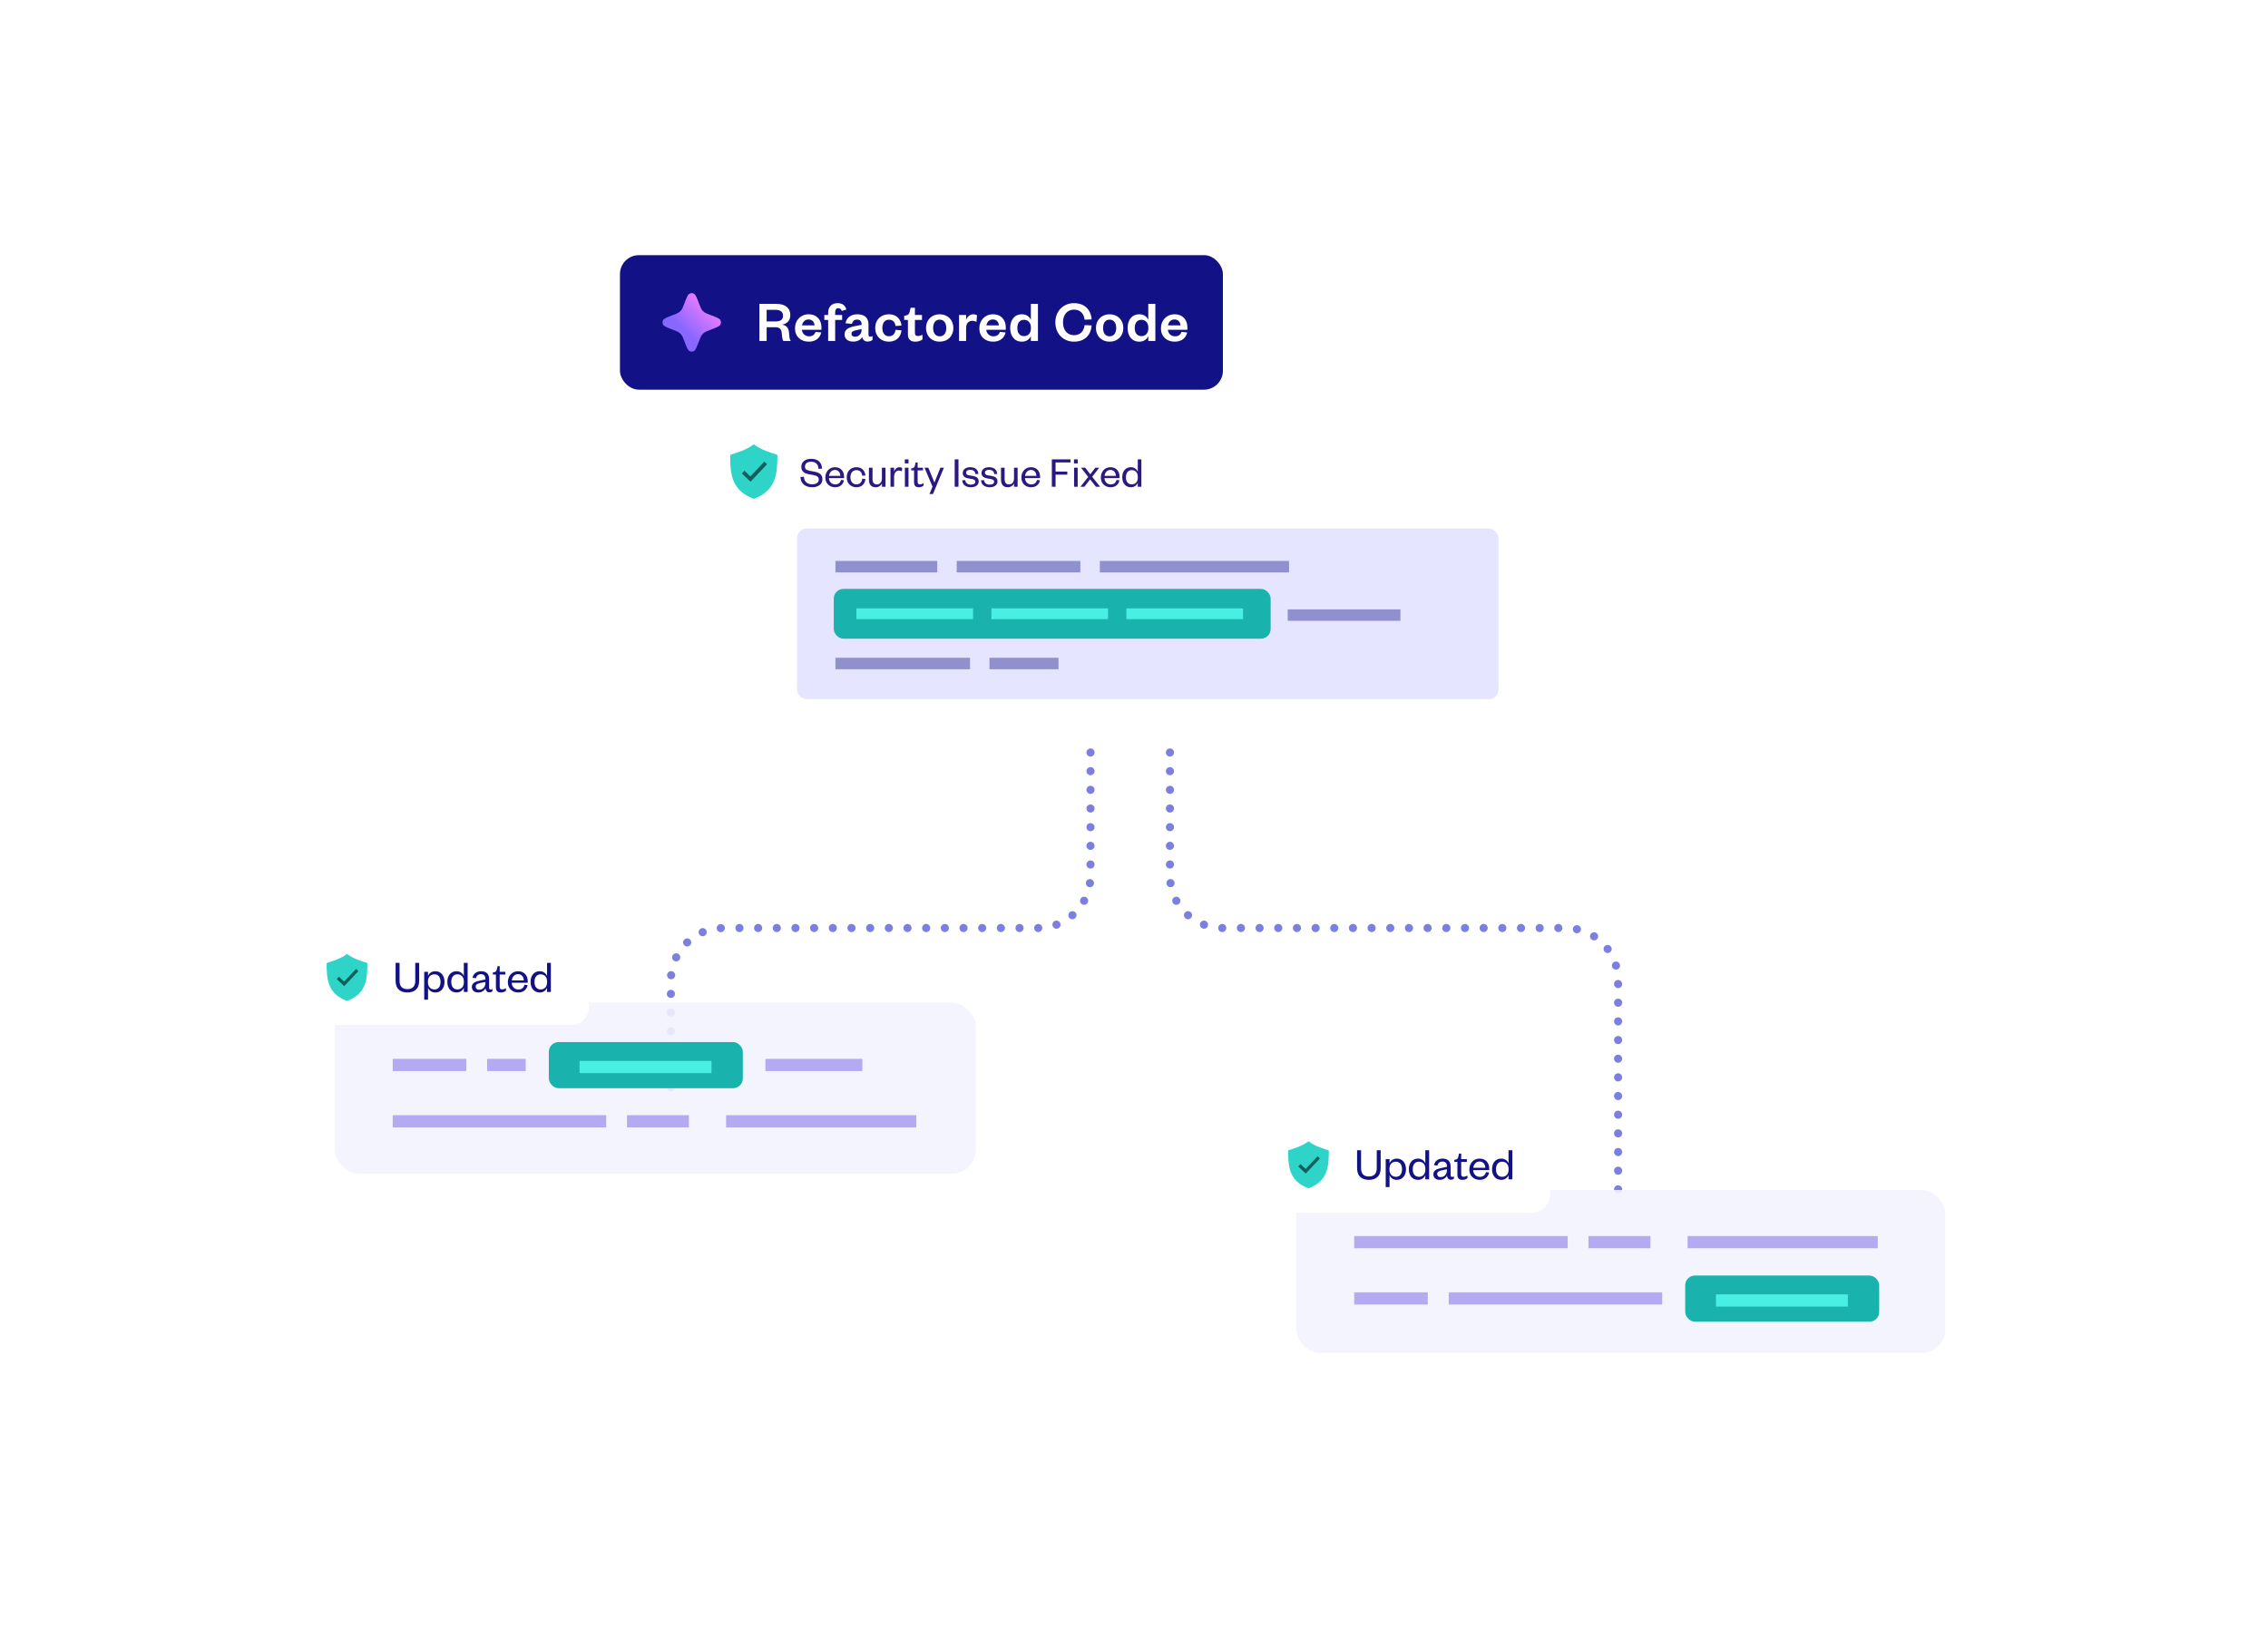
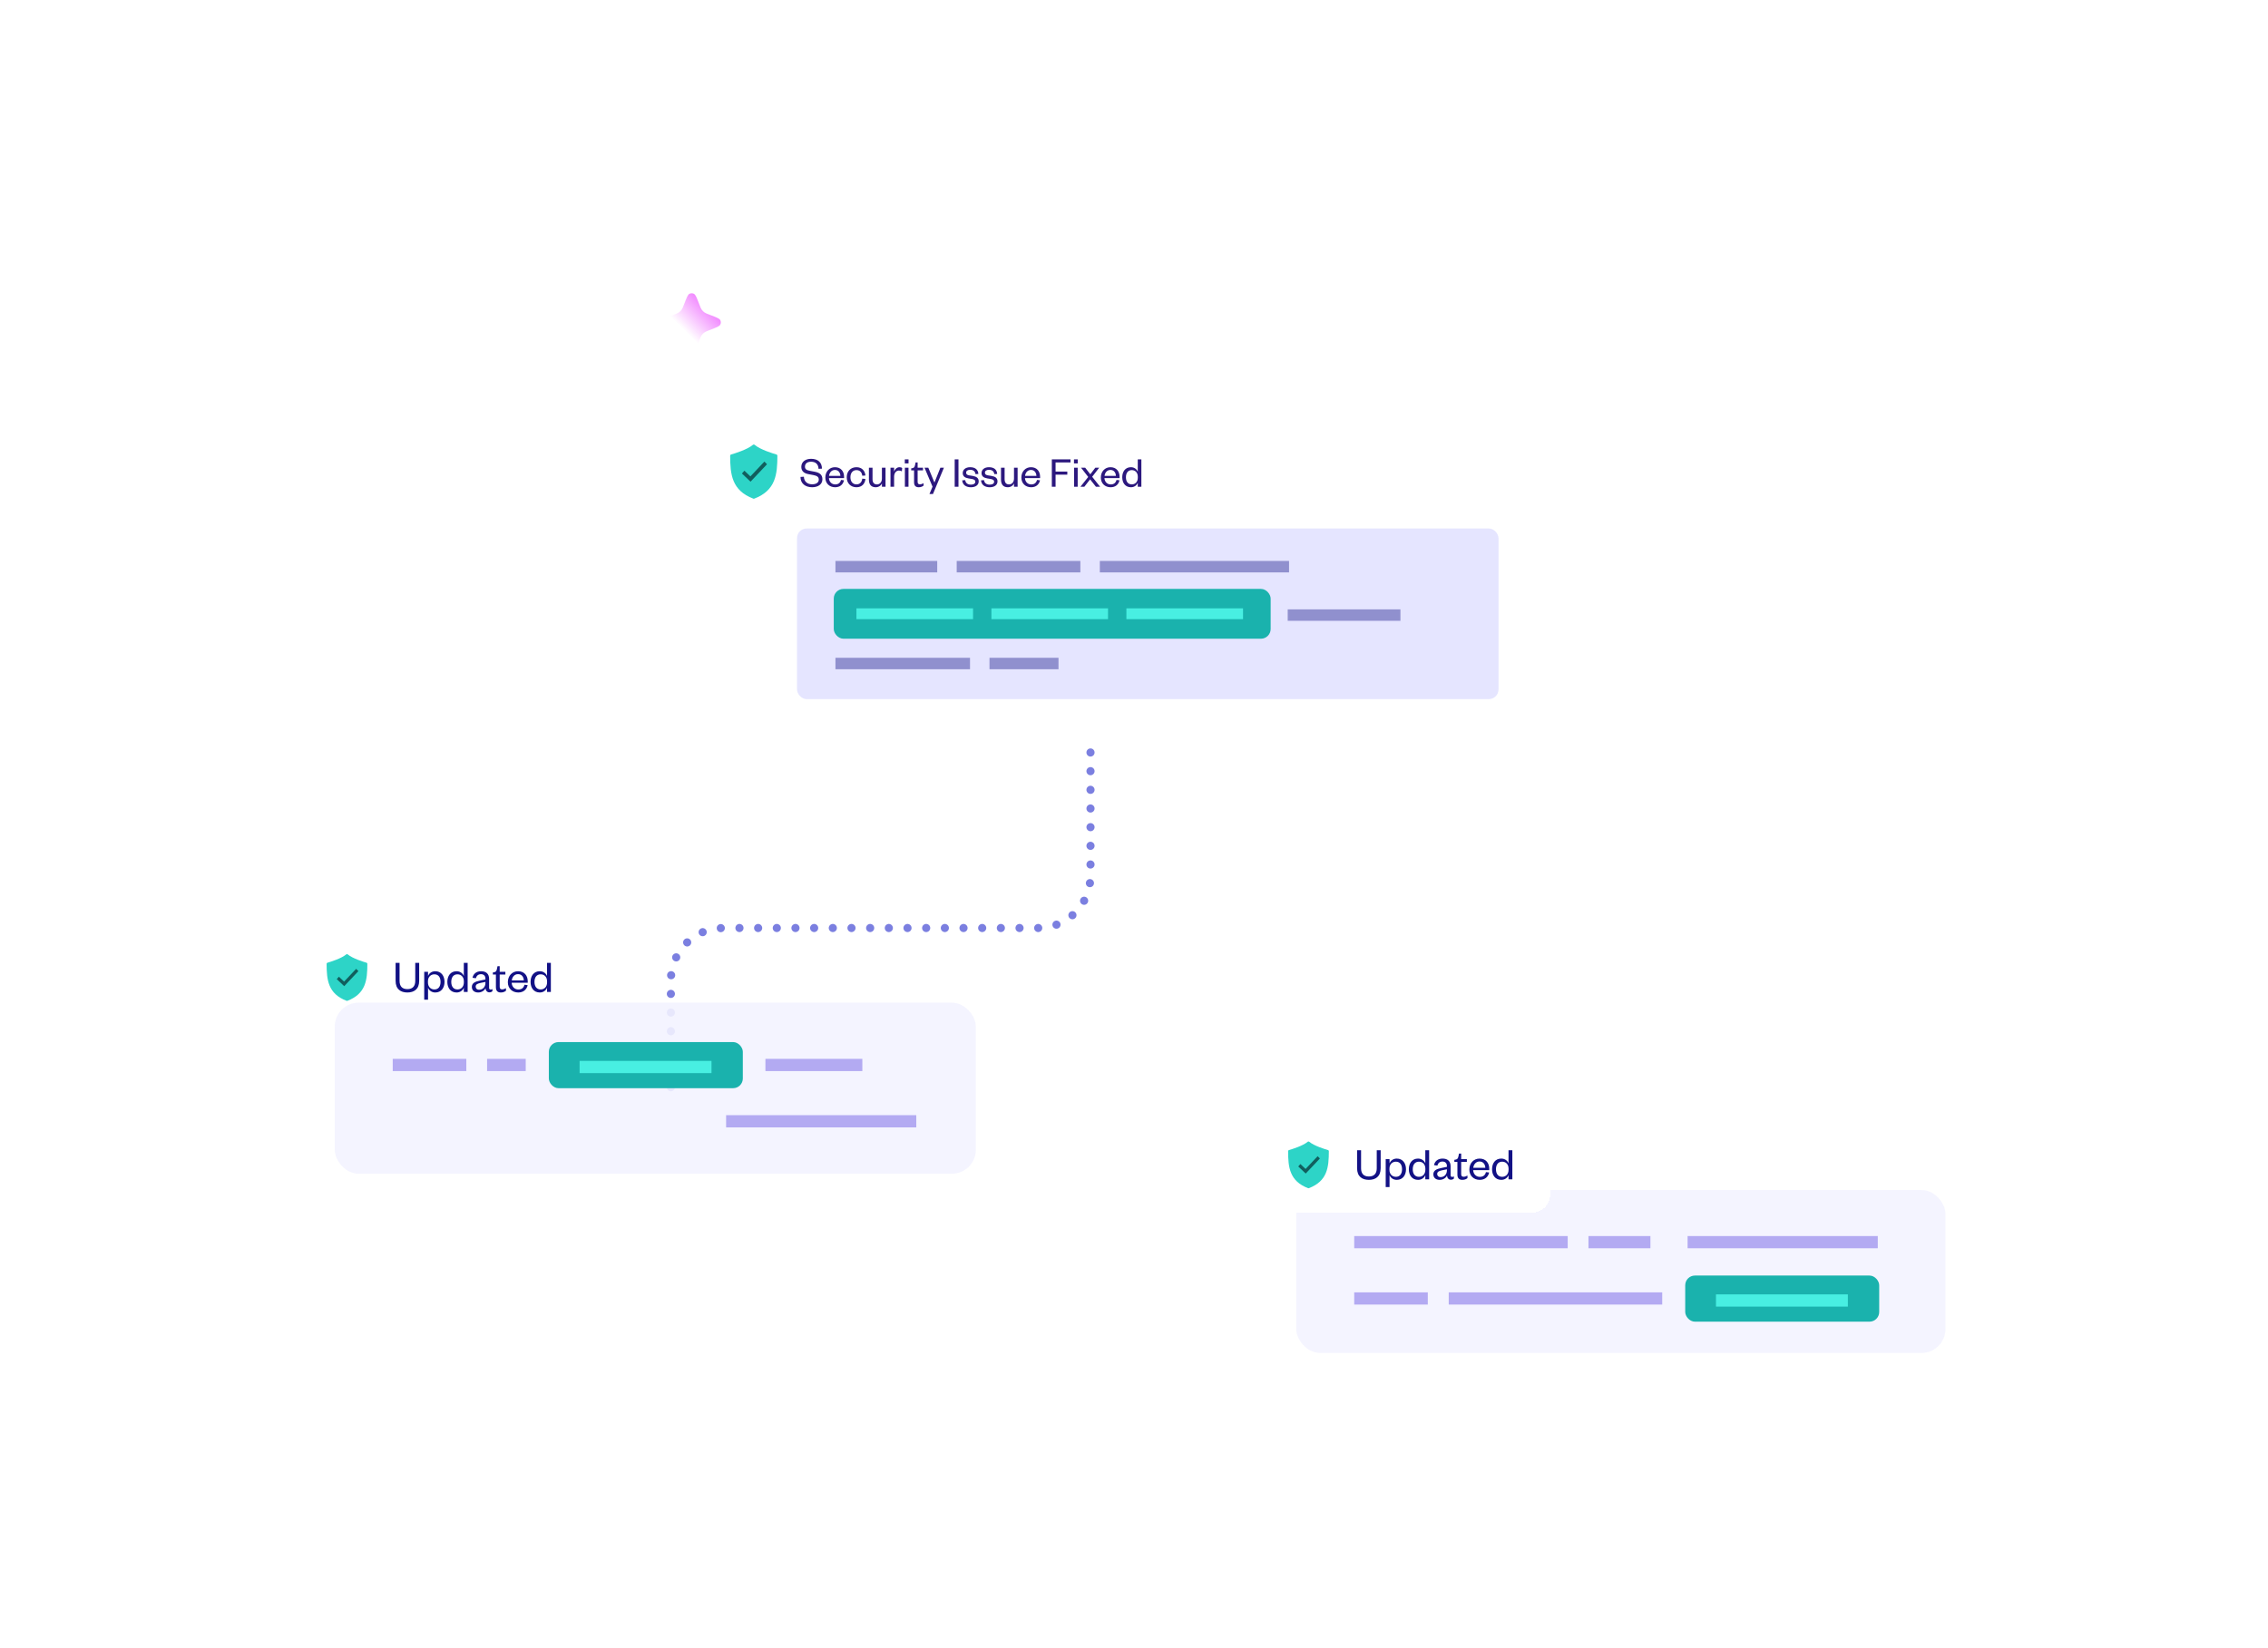
<svg xmlns="http://www.w3.org/2000/svg" width="2201" height="1600" viewBox="0 0 2201 1600" fill="none">
-   <path d="M1135.39 712.31V850.052C1135.39 878.079 1158.11 900.799 1186.14 900.799L1519.56 900.799C1547.59 900.799 1570.31 923.52 1570.31 951.547V1155.13" stroke="#7B7FE0" stroke-width="7.908" stroke-linecap="round" stroke-linejoin="bevel" stroke-dasharray="0 18.12" />
  <path d="M1058.29 712.31V850.052C1058.29 878.079 1035.57 900.799 1007.55 900.799L701.803 900.799C673.776 900.799 651.056 923.484 651.056 951.511C651.056 978.455 651.056 1015.34 651.056 1060.24" stroke="#7B7FE0" stroke-width="7.908" stroke-linecap="round" stroke-linejoin="bevel" stroke-dasharray="0 18.12" />
  <rect x="1257.96" y="1155.13" width="630.037" height="158.15" rx="23.21" fill="#F3F3FF" fill-opacity="0.9" />
  <path opacity="0.4" d="M1314.21 1199.81H1329.07V1211.67H1314.21V1199.81ZM1325.52 1199.81H1340.39V1211.67H1325.52V1199.81ZM1336.83 1199.81H1351.7V1211.67L1336.83 1211.67V1199.81ZM1348.15 1199.81H1363.01V1211.67H1348.15V1199.81ZM1359.46 1199.81H1385.63V1211.67H1359.46V1199.81ZM1382.09 1199.81H1408.26V1211.67H1382.09V1199.81ZM1404.71 1199.81H1419.58V1211.67H1404.71V1199.81ZM1416.03 1199.81H1430.89V1211.67H1416.03V1199.81ZM1427.34 1199.81H1453.51V1211.67H1427.34V1199.81ZM1449.96 1199.81H1476.14V1211.67H1449.96V1199.81ZM1472.59 1199.81H1498.76V1211.67H1472.59V1199.81ZM1495.22 1199.81H1521.39V1211.67H1495.22V1199.81ZM1541.55 1199.81H1556.42V1211.67H1541.55V1199.81ZM1552.86 1199.81H1567.73V1211.67H1552.86V1199.81ZM1564.18 1199.81H1579.04V1211.67H1564.18V1199.81ZM1575.49 1199.81H1601.66V1211.67H1575.49V1199.81Z" fill="#543EDF" />
  <path opacity="0.4" d="M1637.75 1199.81H1652.61V1211.67H1637.75V1199.81ZM1649.06 1199.81H1675.23V1211.67L1649.06 1211.67V1199.81ZM1671.68 1199.81H1686.55V1211.67H1671.68V1199.81ZM1683 1199.81H1697.86V1211.67H1683V1199.81ZM1694.31 1199.81H1709.18V1211.67H1694.31V1199.81ZM1705.62 1199.81H1720.49V1211.67H1705.62V1199.81ZM1716.94 1199.81H1743.11V1211.67H1716.94V1199.81ZM1739.56 1199.81H1765.74V1211.67H1739.56V1199.81ZM1762.19 1199.81H1777.05V1211.67H1762.19V1199.81ZM1773.5 1199.81H1788.37V1211.67H1773.5V1199.81ZM1784.81 1199.81H1810.99V1211.67H1784.81V1199.81ZM1807.44 1199.81H1822.31V1211.67H1807.44V1199.81Z" fill="#543EDF" />
  <path opacity="0.4" d="M1314.21 1254.46H1329.07V1266.32H1314.21V1254.46ZM1325.52 1254.46H1340.39V1266.32H1325.52V1254.46ZM1336.83 1254.46H1363.01V1266.32L1336.83 1266.32V1254.46ZM1359.46 1254.46H1385.63V1266.32H1359.46V1254.46Z" fill="#543EDF" />
  <path opacity="0.4" d="M1405.93 1254.46H1420.8V1266.32H1405.93V1254.46ZM1417.24 1254.46H1443.42V1266.32L1417.24 1266.32V1254.46ZM1439.87 1254.46H1454.74V1266.32H1439.87V1254.46ZM1451.18 1254.46H1477.36V1266.32H1451.18V1254.46ZM1473.81 1254.46H1488.67V1266.32H1473.81V1254.46ZM1485.12 1254.46H1499.99V1266.32H1485.12V1254.46ZM1496.43 1254.46H1522.61V1266.32H1496.43V1254.46ZM1519.06 1254.46H1533.93V1266.32H1519.06V1254.46ZM1530.37 1254.46H1545.24V1266.32H1530.37V1254.46ZM1541.69 1254.46H1567.86V1266.32H1541.69V1254.46ZM1564.31 1254.46H1579.18V1266.32H1564.31V1254.46ZM1575.63 1254.46H1601.8V1266.32H1575.63V1254.46ZM1598.25 1254.46H1613.12V1266.32H1598.25V1254.46Z" fill="#543EDF" />
  <rect x="1635.43" y="1238.16" width="188.26" height="44.769" rx="9.424" fill="#1AB2AD" />
  <path d="M1665.28 1256.44H1680.15V1268.3H1665.28V1256.44ZM1676.6 1256.44H1691.46V1268.3L1676.6 1268.3V1256.44ZM1687.91 1256.44H1714.08V1268.3H1687.91V1256.44ZM1710.54 1256.44H1725.4V1268.3H1710.54V1256.44ZM1721.85 1256.44H1748.02V1268.3H1721.85V1256.44ZM1744.47 1256.44H1770.65V1268.3H1744.47V1256.44ZM1767.1 1256.44H1781.97V1268.3H1767.1V1256.44ZM1778.41 1256.44H1793.28V1268.3H1778.41V1256.44Z" fill="#48EFE2" />
  <g filter="url(#filter0_d_3286_1686)">
    <path d="M1218.43 1093.72C1218.43 1083.96 1226.34 1076.05 1236.09 1076.05H1486.74C1496.5 1076.05 1504.41 1083.96 1504.41 1093.72V1151.21C1504.41 1160.97 1496.5 1168.88 1486.74 1168.88H1236.09C1226.34 1168.88 1218.43 1160.97 1218.43 1151.21V1093.72Z" fill="white" shape-rendering="crispEdges" />
    <path d="M1270.59 1100.05C1270.15 1099.68 1269.5 1099.68 1269.06 1100.05C1264.31 1104.04 1253.74 1107.27 1250.82 1108.11C1250.36 1108.25 1250.05 1108.67 1250.06 1109.14C1250.09 1124.66 1251.35 1138.18 1269.46 1145.09C1269.69 1145.18 1269.96 1145.18 1270.19 1145.09C1288.3 1138.18 1289.56 1124.66 1289.59 1109.14C1289.59 1108.67 1289.28 1108.25 1288.83 1108.11C1285.9 1107.27 1275.34 1104.04 1270.59 1100.05Z" fill="#2DD4C7" />
    <path fill-rule="evenodd" clip-rule="evenodd" d="M1280.91 1116.26L1267.13 1130.87L1259.9 1124.02L1261.98 1121.67L1267.01 1126.44L1278.71 1114.04L1280.91 1116.26Z" fill="#115E5D" />
    <path d="M1328.42 1137C1322.06 1137 1317 1133.91 1317 1125.68V1108.26H1320.86V1125.72C1320.86 1131.09 1323.5 1133.73 1328.42 1133.73C1333.35 1133.73 1336.08 1131.09 1336.08 1125.76V1108.26H1339.88V1125.68C1339.88 1133.91 1334.78 1137 1328.42 1137ZM1348.4 1126.12V1127.24C1348.4 1131.54 1351.13 1134.05 1354.67 1134.05C1358.52 1134.05 1360.62 1131.18 1360.62 1126.7C1360.62 1122.23 1358.52 1119.36 1354.67 1119.36C1351.13 1119.36 1348.4 1121.87 1348.4 1126.12ZM1348.49 1132.39V1143.99H1344.77V1116.9H1348.49V1121.02C1349.34 1118.6 1351.85 1116.36 1355.52 1116.36C1361.29 1116.36 1364.47 1120.93 1364.47 1126.7C1364.47 1132.48 1361.29 1137 1355.52 1137C1351.85 1137 1349.34 1134.81 1348.49 1132.39ZM1383.25 1127.24V1126.12C1383.25 1121.87 1380.56 1119.36 1377.02 1119.36C1373.17 1119.36 1371.02 1122.23 1371.02 1126.7C1371.02 1131.18 1373.17 1134.05 1377.02 1134.05C1380.56 1134.05 1383.25 1131.54 1383.25 1127.24ZM1383.2 1136.47V1132.39C1382.31 1134.81 1379.84 1137 1376.17 1137C1370.35 1137 1367.22 1132.48 1367.22 1126.7C1367.22 1120.93 1370.35 1116.36 1376.17 1116.36C1379.84 1116.36 1382.31 1118.6 1383.2 1121.02V1108.26H1386.92V1136.47H1383.2ZM1404.17 1127.73V1126.75L1399.79 1127.65C1396.65 1128.32 1394.73 1129.03 1394.73 1131.32C1394.73 1132.97 1395.85 1134.32 1398.08 1134.32C1401.53 1134.32 1404.17 1131.72 1404.17 1127.73ZM1407.75 1123.84V1132.61C1407.75 1133.64 1408.34 1134.14 1409.28 1134.14C1409.72 1134.14 1410.44 1134 1410.98 1133.69V1135.7C1410.31 1136.38 1409.5 1136.87 1407.98 1136.87C1405.96 1136.87 1404.44 1135.3 1404.22 1132.88C1403.19 1135.17 1400.46 1137 1397.14 1137C1393.47 1137 1391.01 1134.99 1391.01 1131.59C1391.01 1127.87 1394.14 1126.39 1398.89 1125.45L1404.17 1124.38V1123.57C1404.17 1120.88 1402.61 1119.23 1399.87 1119.23C1397.05 1119.23 1395.53 1120.88 1394.9 1123.17L1391.64 1122.72C1392.35 1119.05 1395.31 1116.36 1399.92 1116.36C1404.84 1116.36 1407.75 1118.87 1407.75 1123.84ZM1414.35 1131.9V1119.59H1411.4V1117.57L1412.65 1117.35C1414.49 1116.99 1414.89 1116.09 1415.34 1114.21L1415.92 1111.48H1418.02V1116.9H1423.53V1119.59H1418.02V1131.45C1418.02 1133.2 1418.74 1134 1420.44 1134C1421.7 1134 1422.99 1133.47 1424.11 1132.84V1135.35C1422.68 1136.42 1421.25 1137 1419.1 1137C1416.32 1137 1414.35 1135.7 1414.35 1131.9ZM1442.06 1129.48L1445.15 1129.84C1444.21 1134.32 1440.89 1137 1436.01 1137C1430.19 1137 1425.94 1133.06 1425.94 1126.97C1425.94 1120.79 1430.19 1116.36 1435.83 1116.36C1442.06 1116.36 1445.24 1120.79 1445.24 1126.12V1127.56H1429.65C1429.83 1131.45 1432.56 1134.09 1436.06 1134.09C1439.33 1134.09 1441.3 1132.53 1442.06 1129.48ZM1429.74 1125.27H1441.43C1441.34 1122.09 1439.5 1119.18 1435.83 1119.18C1432.3 1119.18 1430.15 1122 1429.74 1125.27ZM1464 1127.24V1126.12C1464 1121.87 1461.32 1119.36 1457.78 1119.36C1453.93 1119.36 1451.78 1122.23 1451.78 1126.7C1451.78 1131.18 1453.93 1134.05 1457.78 1134.05C1461.32 1134.05 1464 1131.54 1464 1127.24ZM1463.96 1136.47V1132.39C1463.06 1134.81 1460.6 1137 1456.93 1137C1451.11 1137 1447.97 1132.48 1447.97 1126.7C1447.97 1120.93 1451.11 1116.36 1456.93 1116.36C1460.6 1116.36 1463.06 1118.6 1463.96 1121.02V1108.26H1467.67V1136.47H1463.96Z" fill="#121185" />
  </g>
  <rect x="324.872" y="973.257" width="622.129" height="166.058" rx="23.21" fill="#F3F3FF" fill-opacity="0.9" />
  <path opacity="0.4" d="M381.117 1027.82H395.983V1039.68H381.117V1027.82ZM392.43 1027.82H407.296V1039.68H392.43V1027.82ZM403.743 1027.82H429.917V1039.68L403.743 1039.68V1027.82ZM426.369 1027.82H452.543V1039.68H426.369V1027.82ZM472.702 1027.82H487.568V1039.68H472.702V1027.82ZM484.015 1027.82H510.189V1039.68H484.015V1027.82Z" fill="#543EDF" />
  <rect x="532.619" y="1011.52" width="188.26" height="44.769" rx="9.424" fill="#1AB2AD" />
  <path d="M562.47 1029.8H577.336V1041.66H562.47V1029.8ZM573.783 1029.8H588.649V1041.66L573.783 1041.66V1029.8ZM585.096 1029.8H611.27V1041.66H585.096V1029.8ZM607.722 1029.8H622.588V1041.66H607.722V1029.8ZM619.035 1029.8H645.209V1041.66H619.035V1029.8ZM641.661 1029.8H667.835V1041.66H641.661V1029.8ZM664.287 1029.8H679.153V1041.66H664.287V1029.8ZM675.6 1029.8H690.466V1041.66H675.6V1029.8Z" fill="#48EFE2" />
  <path opacity="0.4" d="M742.822 1027.82H757.688V1039.68H742.822V1027.82ZM754.135 1027.82H780.309V1039.68L754.135 1039.68V1027.82ZM776.761 1027.82H791.627V1039.68H776.761V1027.82ZM788.074 1027.82H802.94V1039.68H788.074V1027.82ZM799.387 1027.82H825.561V1039.68H799.387V1027.82ZM822.013 1027.82H836.879V1039.68H822.013V1027.82Z" fill="#543EDF" />
-   <path opacity="0.4" d="M381.117 1082.47H395.983V1094.33H381.117V1082.47ZM392.43 1082.47H407.296V1094.33H392.43V1082.47ZM403.743 1082.47H418.609V1094.33L403.743 1094.33V1082.47ZM415.056 1082.47H429.922V1094.33H415.056V1082.47ZM426.369 1082.47H452.543V1094.33H426.369V1082.47ZM448.995 1082.47H475.169V1094.33H448.995V1082.47ZM471.621 1082.47H486.487V1094.33H471.621V1082.47ZM482.934 1082.47H497.8V1094.33H482.934V1082.47ZM494.247 1082.47H520.421V1094.33H494.247V1082.47ZM516.873 1082.47H543.047V1094.33H516.873V1082.47ZM539.499 1082.47H565.673V1094.33H539.499V1082.47ZM562.125 1082.47H588.299V1094.33H562.125V1082.47ZM608.458 1082.47H623.324V1094.33H608.458V1082.47ZM619.771 1082.47H634.637V1094.33H619.771V1082.47ZM631.084 1082.47H645.95V1094.33H631.084V1082.47ZM642.397 1082.47H668.571V1094.33H642.397V1082.47Z" fill="#543EDF" />
  <path opacity="0.4" d="M704.655 1082.47H719.521V1094.33H704.655V1082.47ZM715.968 1082.47H742.142V1094.33L715.968 1094.33V1082.47ZM738.594 1082.47H753.46V1094.33H738.594V1082.47ZM749.907 1082.47H764.773V1094.33H749.907V1082.47ZM761.22 1082.47H776.086V1094.33H761.22V1082.47ZM772.533 1082.47H787.399V1094.33H772.533V1082.47ZM783.846 1082.47H810.02V1094.33H783.846V1082.47ZM806.472 1082.47H832.646V1094.33H806.472V1082.47ZM829.098 1082.47H843.964V1094.33H829.098V1082.47ZM840.411 1082.47H855.277V1094.33H840.411V1082.47ZM851.724 1082.47H877.898V1094.33H851.724V1082.47ZM874.35 1082.47H889.216V1094.33H874.35V1082.47Z" fill="#543EDF" />
  <g filter="url(#filter1_d_3286_1686)">
-     <path d="M285.335 911.85C285.335 902.093 293.245 894.183 303.003 894.183H553.654C563.411 894.183 571.321 902.093 571.321 911.85V969.337C571.321 979.095 563.411 987.005 553.654 987.005H303.003C293.245 987.005 285.335 979.095 285.335 969.337V911.85Z" fill="white" shape-rendering="crispEdges" />
    <path d="M337.497 918.183C337.057 917.813 336.411 917.813 335.97 918.183C331.217 922.171 320.654 925.401 317.728 926.243C317.274 926.374 316.964 926.794 316.965 927.273C317.003 942.784 318.256 956.313 336.371 963.217C336.601 963.304 336.867 963.304 337.097 963.217C355.211 956.313 356.465 942.784 356.502 927.273C356.504 926.794 356.193 926.374 355.739 926.243C352.814 925.401 342.25 922.171 337.497 918.183Z" fill="#2DD4C7" />
    <path fill-rule="evenodd" clip-rule="evenodd" d="M347.82 934.389L334.038 948.995L326.812 942.148L328.891 939.803L333.918 944.567L345.618 932.168L347.82 934.389Z" fill="#115E5D" />
    <path d="M395.331 955.131C388.973 955.131 383.914 952.042 383.914 943.804V926.387H387.764V943.848C387.764 949.221 390.406 951.863 395.331 951.863C400.256 951.863 402.987 949.221 402.987 943.893V926.387H406.793V943.804C406.793 952.042 401.689 955.131 395.331 955.131ZM415.309 944.251V945.371C415.309 949.669 418.04 952.176 421.577 952.176C425.428 952.176 427.532 949.311 427.532 944.833C427.532 940.356 425.428 937.491 421.577 937.491C418.04 937.491 415.309 939.998 415.309 944.251ZM415.399 950.519V962.116H411.683V935.028H415.399V939.147C416.249 936.729 418.757 934.491 422.428 934.491C428.204 934.491 431.383 939.058 431.383 944.833C431.383 950.609 428.204 955.131 422.428 955.131C418.757 955.131 416.249 952.937 415.399 950.519ZM450.156 945.371V944.251C450.156 939.998 447.469 937.491 443.932 937.491C440.082 937.491 437.933 940.356 437.933 944.833C437.933 949.311 440.082 952.176 443.932 952.176C447.469 952.176 450.156 949.669 450.156 945.371ZM450.111 954.594V950.519C449.215 952.937 446.753 955.131 443.082 955.131C437.261 955.131 434.127 950.609 434.127 944.833C434.127 939.058 437.261 934.491 443.082 934.491C446.753 934.491 449.215 936.729 450.111 939.147V926.387H453.827V954.594H450.111ZM471.082 945.863V944.878L466.694 945.774C463.56 946.445 461.635 947.161 461.635 949.445C461.635 951.101 462.754 952.445 464.993 952.445C468.44 952.445 471.082 949.848 471.082 945.863ZM474.664 941.968V950.743C474.664 951.773 475.246 952.266 476.186 952.266C476.634 952.266 477.35 952.131 477.887 951.818V953.833C477.216 954.504 476.41 954.997 474.888 954.997C472.873 954.997 471.351 953.43 471.127 951.012C470.097 953.295 467.366 955.131 464.053 955.131C460.381 955.131 457.919 953.116 457.919 949.714C457.919 945.997 461.053 944.52 465.799 943.58L471.082 942.505V941.699C471.082 939.013 469.515 937.356 466.784 937.356C463.963 937.356 462.441 939.013 461.814 941.296L458.546 940.849C459.262 937.177 462.217 934.491 466.829 934.491C471.754 934.491 474.664 936.998 474.664 941.968ZM481.262 950.027V937.714H478.307V935.7L479.561 935.476C481.397 935.118 481.799 934.222 482.247 932.342L482.829 929.611H484.934V935.028H490.441V937.714H484.934V949.579C484.934 951.325 485.65 952.131 487.351 952.131C488.605 952.131 489.903 951.594 491.023 950.967V953.474C489.59 954.549 488.157 955.131 486.008 955.131C483.232 955.131 481.262 953.833 481.262 950.027ZM508.966 947.609L512.055 947.967C511.115 952.445 507.802 955.131 502.921 955.131C497.101 955.131 492.848 951.191 492.848 945.102C492.848 938.923 497.101 934.491 502.742 934.491C508.966 934.491 512.145 938.923 512.145 944.251V945.684H496.564C496.743 949.579 499.474 952.221 502.966 952.221C506.235 952.221 508.205 950.654 508.966 947.609ZM496.653 943.401H508.339C508.249 940.222 506.414 937.311 502.742 937.311C499.205 937.311 497.056 940.132 496.653 943.401ZM530.913 945.371V944.251C530.913 939.998 528.226 937.491 524.689 937.491C520.839 937.491 518.69 940.356 518.69 944.833C518.69 949.311 520.839 952.176 524.689 952.176C528.226 952.176 530.913 949.669 530.913 945.371ZM530.868 954.594V950.519C529.973 952.937 527.51 955.131 523.839 955.131C518.018 955.131 514.884 950.609 514.884 944.833C514.884 939.058 518.018 934.491 523.839 934.491C527.51 934.491 529.973 936.729 530.868 939.147V926.387H534.584V954.594H530.868Z" fill="#121185" />
  </g>
  <g filter="url(#filter2_d_3286_1686)">
    <rect x="672.937" y="330.068" width="830.155" height="371.787" rx="23.822" fill="url(#paint0_linear_3286_1686)" />
    <path d="M776.84 448.096L780.131 447.885C780.342 452.737 783.675 455.226 788.148 455.226C792.114 455.226 794.603 453.538 794.603 450.627C794.603 448.18 793 446.999 789.54 446.324L784.266 445.311C780.342 444.551 777.642 442.442 777.642 438.307C777.642 433.666 781.313 430.501 787.135 430.501C793.802 430.501 797.641 434.046 797.683 440.037L794.35 440.206C794.224 435.818 791.565 433.328 787.177 433.328C783.338 433.328 781.186 435.143 781.186 438.096C781.186 440.712 782.916 441.556 785.996 442.147L790.806 443.075C795.658 444.003 798.105 446.113 798.105 450.374C798.105 455.268 793.886 458.095 788.148 458.095C781.608 458.095 776.84 454.509 776.84 448.096ZM816.14 451.007L819.052 451.344C818.166 455.564 815.043 458.095 810.444 458.095C804.96 458.095 800.951 454.382 800.951 448.644C800.951 442.822 804.96 438.645 810.276 438.645C816.14 438.645 819.136 442.822 819.136 447.842V449.193H804.453C804.622 452.863 807.196 455.353 810.487 455.353C813.567 455.353 815.423 453.876 816.14 451.007ZM804.538 447.041H815.55C815.465 444.045 813.735 441.303 810.276 441.303C806.943 441.303 804.917 443.961 804.538 447.041ZM821.718 448.391C821.718 442.526 825.599 438.645 831.169 438.645C836.569 438.645 839.481 442.273 839.86 446.703L836.78 446.914C836.485 443.665 834.544 441.471 831.127 441.471C827.667 441.471 825.304 444.13 825.304 448.391C825.304 452.652 827.667 455.31 831.127 455.31C834.544 455.31 836.485 452.99 836.78 449.741L839.86 450.036C839.481 454.509 836.569 458.095 831.169 458.095C825.599 458.095 821.718 454.256 821.718 448.391ZM855.864 449.741V439.151H859.366V457.589H855.864V454.34C854.978 456.534 852.615 458.095 849.831 458.095C845.021 458.095 843.249 454.931 843.249 450.627V439.151H846.751V450.29C846.751 453.37 848.101 455.353 851.012 455.353C853.755 455.353 855.864 453.159 855.864 449.741ZM875.535 439.488L875.197 442.653C874.184 442.104 873.467 441.893 872.328 441.893C869.67 441.893 867.687 444.298 867.687 447.842V457.589H864.185V439.151H867.687V442.906C868.362 440.796 870.261 438.645 872.919 438.645C874.058 438.645 874.902 438.94 875.535 439.488ZM878.153 439.151H881.655V457.589H878.153V439.151ZM878.068 434.974V431.008H881.697V434.974H878.068ZM887.068 453.285V441.682H884.283V439.784L885.464 439.573C887.194 439.235 887.574 438.391 887.996 436.619L888.544 434.046H890.527V439.151H895.717V441.682H890.527V452.863C890.527 454.509 891.202 455.268 892.806 455.268C893.987 455.268 895.211 454.762 896.266 454.171V456.534C894.915 457.547 893.565 458.095 891.54 458.095C888.924 458.095 887.068 456.872 887.068 453.285ZM905.407 464.677H901.989L904.985 457.547L897.222 439.151H900.892L906.757 453.327H906.926L912.58 439.151H916.04L905.407 464.677ZM926.488 431.008H930.159V457.589H926.488V431.008ZM933.787 451.387L936.698 451.176C937.078 454.003 939.019 455.564 942.225 455.564C944.757 455.564 946.487 454.635 946.487 452.779C946.487 451.049 945.263 450.458 942.985 450.036L939.905 449.53C936.403 448.939 934.293 447.463 934.293 444.298C934.293 440.923 937.162 438.645 941.466 438.645C946.318 438.645 949.187 440.923 949.482 445.184L946.698 445.353C946.276 442.484 944.504 441.176 941.424 441.176C939.103 441.176 937.584 442.231 937.584 443.919C937.584 445.437 938.513 446.197 940.411 446.534L943.871 447.083C947.584 447.716 949.778 449.108 949.778 452.441C949.778 456.112 946.529 458.095 942.225 458.095C937.626 458.095 934.125 455.943 933.787 451.387ZM952.04 451.387L954.951 451.176C955.331 454.003 957.272 455.564 960.479 455.564C963.01 455.564 964.74 454.635 964.74 452.779C964.74 451.049 963.516 450.458 961.238 450.036L958.158 449.53C954.656 448.939 952.546 447.463 952.546 444.298C952.546 440.923 955.415 438.645 959.719 438.645C964.571 438.645 967.44 440.923 967.736 445.184L964.951 445.353C964.529 442.484 962.757 441.176 959.677 441.176C957.356 441.176 955.837 442.231 955.837 443.919C955.837 445.437 956.766 446.197 958.664 446.534L962.124 447.083C965.837 447.716 968.031 449.108 968.031 452.441C968.031 456.112 964.782 458.095 960.479 458.095C955.88 458.095 952.378 455.943 952.04 451.387ZM984.048 449.741V439.151H987.55V457.589H984.048V454.34C983.162 456.534 980.799 458.095 978.014 458.095C973.204 458.095 971.432 454.931 971.432 450.627V439.151H974.934V450.29C974.934 453.37 976.284 455.353 979.196 455.353C981.938 455.353 984.048 453.159 984.048 449.741ZM1006.38 451.007L1009.29 451.344C1008.4 455.564 1005.28 458.095 1000.68 458.095C995.195 458.095 991.187 454.382 991.187 448.644C991.187 442.822 995.195 438.645 1000.51 438.645C1006.38 438.645 1009.37 442.822 1009.37 447.842V449.193H994.689C994.858 452.863 997.432 455.353 1000.72 455.353C1003.8 455.353 1005.66 453.876 1006.38 451.007ZM994.774 447.041H1005.79C1005.7 444.045 1003.97 441.303 1000.51 441.303C997.179 441.303 995.153 443.961 994.774 447.041ZM1024.39 457.589H1020.76V431.008H1038.9V434.046H1024.39V442.864H1035.78V445.902H1024.39V457.589ZM1042.35 439.151H1045.85V457.589H1042.35V439.151ZM1042.26 434.974V431.008H1045.89V434.974H1042.26ZM1066.71 439.151L1059.91 447.927L1067.59 457.589H1063.54L1057.89 450.416L1052.32 457.589H1048.52L1056.07 448.096L1049.11 439.151H1053.16L1058.1 445.522L1062.95 439.151H1066.71ZM1083.51 451.007L1086.42 451.344C1085.53 455.564 1082.41 458.095 1077.81 458.095C1072.33 458.095 1068.32 454.382 1068.32 448.644C1068.32 442.822 1072.33 438.645 1077.64 438.645C1083.51 438.645 1086.5 442.822 1086.5 447.842V449.193H1071.82C1071.99 452.863 1074.56 455.353 1077.86 455.353C1080.94 455.353 1082.79 453.876 1083.51 451.007ZM1071.91 447.041H1082.92C1082.83 444.045 1081.1 441.303 1077.64 441.303C1074.31 441.303 1072.29 443.961 1071.91 447.041ZM1104.19 448.897V447.842C1104.19 443.834 1101.66 441.471 1098.33 441.471C1094.7 441.471 1092.67 444.172 1092.67 448.391C1092.67 452.61 1094.7 455.31 1098.33 455.31C1101.66 455.31 1104.19 452.948 1104.19 448.897ZM1104.15 457.589V453.749C1103.31 456.028 1100.98 458.095 1097.52 458.095C1092.04 458.095 1089.09 453.834 1089.09 448.391C1089.09 442.948 1092.04 438.645 1097.52 438.645C1100.98 438.645 1103.31 440.754 1104.15 443.033V431.008H1107.65V457.589H1104.15Z" fill="#2C187E" />
    <rect x="773.482" y="498.137" width="680.761" height="165.625" rx="9.369" fill="#E5E5FF" />
    <g opacity="0.4">
      <path d="M810.766 529.632H835.304V540.752H810.766V529.632ZM831.978 529.632H856.516V540.752H831.978L831.978 529.632ZM853.19 529.632H877.728V540.752H853.19V529.632ZM874.402 529.632H898.94V540.752H874.402V529.632ZM895.614 529.632H909.551V540.752H895.614V529.632ZM928.445 529.632H952.983V540.752H928.445V529.632ZM949.657 529.632H974.195V540.752H949.657V529.632ZM970.869 529.632H995.407V540.752H970.869V529.632ZM992.081 529.632H1006.02V540.752H992.081V529.632ZM1002.69 529.632H1027.23V540.752H1002.69V529.632ZM1023.9 529.632H1048.44V540.752H1023.9V529.632ZM1067.34 529.632H1091.87V540.752H1067.34V529.632ZM1088.55 529.632H1113.09V540.752H1088.55V529.632ZM1109.76 529.632H1134.3V540.752H1109.76V529.632ZM1130.97 529.632H1144.91V540.752H1130.97V529.632ZM1141.58 529.632H1155.52V540.752H1141.58V529.632ZM1152.18 529.632H1176.72V540.752H1152.18V529.632ZM1173.4 529.632H1187.33V540.752H1173.4V529.632ZM1184 529.632H1208.54V540.752H1184V529.632ZM1205.21 529.632H1229.75V540.752H1205.21V529.632ZM1226.43 529.632H1240.36V540.752H1226.43V529.632ZM1237.03 529.632H1250.97V540.752H1237.03V529.632ZM1249.67 576.632H1274.2V587.752H1249.67V576.632ZM1270.88 576.632H1295.42V587.752H1270.88V576.632ZM1292.09 576.632H1316.63V587.752H1292.09V576.632ZM1313.3 576.632H1337.84V587.752H1313.3V576.632ZM1334.51 576.632H1348.45V587.752H1334.51V576.632ZM1345.12 576.632H1359.06V587.752H1345.12V576.632ZM810.766 623.632H835.304V634.752H810.766V623.632ZM831.978 623.632H856.516V634.752H831.978V623.632ZM853.19 623.632H877.728V634.752H853.19V623.632ZM874.402 623.632H898.94V634.752H874.402V623.632ZM895.614 623.632H920.152V634.752H895.614V623.632ZM916.826 623.632H941.364V634.752H916.826V623.632ZM960.263 623.632H984.801V634.752H960.263V623.632ZM981.475 623.632H995.412V634.752H981.475V623.632ZM992.081 623.632H1016.62V634.752H992.081V623.632ZM1013.29 623.632H1027.23V634.752H1013.29V623.632Z" fill="#121185" />
      <path d="M810.766 576.632H835.304V587.752H810.766V576.632ZM831.978 576.632H856.516V587.752H831.978V576.632ZM853.19 576.632H877.728V587.752H853.19V576.632ZM874.402 576.632H898.94V587.752H874.402V576.632ZM895.614 576.632H920.152V587.752H895.614V576.632ZM916.826 576.632H941.364V587.752H916.826V576.632ZM938.038 576.632H962.576V587.752H938.038V576.632ZM959.25 576.632H983.788V587.752H959.25V576.632ZM980.462 576.632H1005V587.752H980.462V576.632ZM1001.67 576.632H1015.61V587.752H1001.67V576.632ZM1012.28 576.632H1036.82V587.752H1012.28V576.632ZM1033.49 576.632H1047.43V587.752H1033.49V576.632ZM1066.32 576.632H1080.26V587.752H1066.32V576.632ZM1076.93 576.632H1101.47V587.752H1076.93V576.632ZM1098.14 576.632H1122.68V587.752H1098.14V576.632ZM1119.35 576.632H1133.29V587.752H1119.35V576.632ZM1174.41 576.632H1188.35V587.752H1174.41V576.632ZM1185.02 576.632H1198.95V587.752H1185.02V576.632ZM1195.62 576.632H1209.56V587.752H1195.62V576.632ZM1206.23 576.632H1220.17V587.752H1206.23V576.632ZM1216.83 576.632H1230.77V587.752H1216.83V576.632Z" fill="#0B64FF" />
    </g>
    <rect x="809.133" y="556.767" width="423.99" height="48.35" rx="9.424" fill="#1AB2AD" />
    <path d="M831.115 575.647H844.26V586.135H831.115V575.647ZM841.118 575.647H854.264V586.135H841.118L841.118 575.647ZM851.122 575.647H874.267V586.135H851.122V575.647ZM871.13 575.647H884.275V586.135H871.13V575.647ZM881.133 575.647H904.278V586.135H881.133V575.647ZM901.141 575.647H924.285V586.135H901.141V575.647ZM921.148 575.647H934.294V586.135H921.148V575.647ZM931.152 575.647H944.297V586.135H931.152V575.647ZM962.119 575.647H975.264V586.135H962.119V575.647ZM972.122 575.647H985.268V586.135H972.122V575.647ZM982.126 575.647H1005.27V586.135H982.126V575.647ZM1002.13 575.647H1015.28V586.135H1002.13V575.647ZM1012.14 575.647H1035.28V586.135H1012.14V575.647ZM1032.14 575.647H1055.29V586.135H1032.14V575.647ZM1052.15 575.647H1065.3V586.135H1052.15V575.647ZM1062.16 575.647H1075.3V586.135H1062.16V575.647ZM1093.12 575.647H1106.27V586.135H1093.12V575.647ZM1103.13 575.647H1116.27V586.135H1103.13V575.647ZM1113.13 575.647H1136.27V586.135H1113.13V575.647ZM1133.14 575.647H1146.28V586.135H1133.14V575.647ZM1143.14 575.647H1166.29V586.135H1143.14V575.647ZM1163.15 575.647H1186.29V586.135H1163.15V575.647ZM1183.16 575.647H1196.3V586.135H1183.16V575.647ZM1193.16 575.647H1206.31V586.135H1193.16V575.647Z" fill="#48EFE2" />
    <path d="M732.39 416.97C731.879 416.541 731.13 416.541 730.619 416.97C725.109 421.594 712.862 425.338 709.471 426.315C708.944 426.466 708.585 426.953 708.586 427.509C708.63 445.491 710.083 461.175 731.083 469.179C731.35 469.281 731.659 469.281 731.925 469.179C752.925 461.175 754.379 445.491 754.423 427.509C754.424 426.953 754.065 426.466 753.538 426.315C750.146 425.338 737.899 421.594 732.39 416.97Z" fill="#2DD4C7" />
    <path fill-rule="evenodd" clip-rule="evenodd" d="M744.357 435.76L728.378 452.693L720.002 444.755L722.412 442.036L728.24 447.56L741.804 433.185L744.357 435.76Z" fill="#115E5D" />
  </g>
-   <rect x="601.635" y="247.668" width="585.156" height="130.587" rx="18.41" fill="#121185" />
-   <path d="M664.19 294.571C666.379 288.878 667.474 286.032 669.055 285.206C670.424 284.49 672.058 284.49 673.427 285.206C675.008 286.032 676.103 288.878 678.292 294.571L678.63 295.449C679.666 298.142 680.184 299.488 680.989 300.621C681.703 301.625 682.58 302.502 683.583 303.215C684.716 304.021 686.062 304.538 688.755 305.574L689.633 305.912C695.326 308.102 698.172 309.196 698.998 310.777C699.714 312.147 699.714 313.78 698.998 315.15C698.172 316.73 695.326 317.825 689.633 320.014L688.755 320.352C686.062 321.388 684.716 321.906 683.583 322.711C682.58 323.425 681.703 324.302 680.989 325.305C680.184 326.438 679.666 327.784 678.63 330.477L678.292 331.355C676.103 337.048 675.008 339.895 673.427 340.72C672.058 341.436 670.424 341.436 669.055 340.72C667.474 339.895 666.379 337.048 664.19 331.355L663.852 330.477C662.816 327.784 662.298 326.438 661.493 325.305C660.779 324.302 659.902 323.425 658.899 322.711C657.766 321.906 656.42 321.388 653.727 320.352L652.849 320.014C647.156 317.825 644.31 316.73 643.484 315.15C642.768 313.78 642.768 312.147 643.484 310.777C644.31 309.196 647.156 308.102 652.849 305.912L653.727 305.574C656.42 304.538 657.766 304.021 658.899 303.215C659.902 302.502 660.779 301.625 661.493 300.621C662.298 299.488 662.816 298.142 663.852 295.449L664.19 294.571Z" fill="#8867FF" />
  <path d="M664.19 294.571C666.379 288.878 667.474 286.032 669.055 285.206C670.424 284.49 672.058 284.49 673.427 285.206C675.008 286.032 676.103 288.878 678.292 294.571L678.63 295.449C679.666 298.142 680.184 299.488 680.989 300.621C681.703 301.625 682.58 302.502 683.583 303.215C684.716 304.021 686.062 304.538 688.755 305.574L689.633 305.912C695.326 308.102 698.172 309.196 698.998 310.777C699.714 312.147 699.714 313.78 698.998 315.15C698.172 316.73 695.326 317.825 689.633 320.014L688.755 320.352C686.062 321.388 684.716 321.906 683.583 322.711C682.58 323.425 681.703 324.302 680.989 325.305C680.184 326.438 679.666 327.784 678.63 330.477L678.292 331.355C676.103 337.048 675.008 339.895 673.427 340.72C672.058 341.436 670.424 341.436 669.055 340.72C667.474 339.895 666.379 337.048 664.19 331.355L663.852 330.477C662.816 327.784 662.298 326.438 661.493 325.305C660.779 324.302 659.902 323.425 658.899 322.711C657.766 321.906 656.42 321.388 653.727 320.352L652.849 320.014C647.156 317.825 644.31 316.73 643.484 315.15C642.768 313.78 642.768 312.147 643.484 310.777C644.31 309.196 647.156 308.102 652.849 305.912L653.727 305.574C656.42 304.538 657.766 304.021 658.899 303.215C659.902 302.502 660.779 301.625 661.493 300.621C662.298 299.488 662.816 298.142 663.852 295.449L664.19 294.571Z" fill="url(#paint1_linear_3286_1686)" />
  <g style="mix-blend-mode:plus-lighter">
    <path d="M767.489 330.962H760.172C759.429 329.99 758.971 327.532 758.685 323.53C758.4 319.471 756.57 317.642 752.454 317.642H743.993V330.962H736.962V294.946H753.255C762.459 294.946 766.975 299.234 766.975 305.922C766.975 311.353 763.43 314.498 759.028 315.069C763.145 315.87 765.26 318.271 765.66 322.501C766.117 327.818 766.289 329.647 767.489 330.962ZM743.993 312.039H752.283C757.485 312.039 759.886 310.324 759.886 306.437C759.886 302.835 757.485 300.72 752.283 300.72H743.993V312.039ZM791.457 322.158L797.003 322.73C795.688 328.332 791.343 331.648 784.883 331.648C777.108 331.648 771.506 326.674 771.506 318.728C771.506 310.782 777.165 305.065 784.712 305.065C792.944 305.065 797.174 310.782 797.174 317.642V320.1H778.252C778.48 323.816 781.396 326.446 785.112 326.446C788.485 326.446 790.486 325.016 791.457 322.158ZM778.366 315.812H790.486C790.257 312.897 788.485 310.096 784.654 310.096C780.881 310.096 778.995 312.668 778.366 315.812ZM803.691 310.553H799.975V305.751H803.691V303.636C803.691 297.747 807.236 294.26 812.895 294.26C817.469 294.26 820.27 296.432 821.356 300.434L816.954 301.863C816.383 300.263 815.297 299.177 813.524 299.177C811.409 299.177 810.494 300.777 810.494 303.121V305.751H817.24V310.553H810.494V330.962H803.691V310.553ZM836.152 320.043V319.414L831.407 320.443C828.434 321.072 826.319 321.586 826.319 324.102C826.319 325.817 827.634 326.846 829.806 326.846C833.408 326.846 836.152 324.102 836.152 320.043ZM842.84 314.783V324.845C842.84 326.16 843.526 326.789 844.613 326.789C845.299 326.789 845.985 326.617 846.728 326.274V329.933C845.642 330.79 844.27 331.534 841.983 331.534C839.124 331.534 837.295 329.876 836.666 327.132C835.237 330.047 831.807 331.591 828.091 331.591C822.832 331.591 819.63 328.961 819.63 324.616C819.63 319.814 823.518 317.813 829.234 316.67L836.152 315.298V314.726C836.152 311.925 834.665 310.21 831.75 310.21C828.891 310.21 827.348 311.925 826.776 314.383L820.545 313.812C821.402 308.666 825.347 305.065 832.036 305.065C838.553 305.065 842.84 308.152 842.84 314.783ZM849.355 318.385C849.355 310.381 854.9 305.065 862.675 305.065C870.164 305.065 874.28 309.981 874.852 316.041L869.078 316.441C868.563 312.668 866.448 310.324 862.675 310.324C858.902 310.324 856.272 313.125 856.272 318.385C856.272 323.587 858.902 326.388 862.675 326.388C866.448 326.388 868.563 323.987 869.078 320.157L874.852 320.672C874.28 326.731 870.164 331.648 862.675 331.648C854.9 331.648 849.355 326.388 849.355 318.385ZM881.091 324.559V310.553H877.489V306.494L879.205 306.208C881.663 305.808 882.349 304.55 882.92 302.206L883.721 298.776H887.894V305.751H894.754V310.553H887.894V323.016C887.894 325.188 888.866 326.16 890.924 326.16C892.296 326.16 893.725 325.645 895.212 324.959V329.476C893.382 330.848 891.324 331.648 888.237 331.648C884.35 331.648 881.091 329.933 881.091 324.559ZM905.566 318.385C905.566 323.13 907.739 326.446 911.912 326.446C916.142 326.446 918.315 323.13 918.315 318.385C918.315 313.583 916.142 310.267 911.912 310.267C907.739 310.267 905.566 313.583 905.566 318.385ZM925.232 318.385C925.232 326.217 919.744 331.648 911.912 331.648C904.137 331.648 898.649 326.217 898.649 318.385C898.649 310.553 904.137 305.065 911.912 305.065C919.744 305.065 925.232 310.553 925.232 318.385ZM948.136 306.094L947.622 312.497C946.307 311.753 945.163 311.41 943.506 311.41C939.961 311.41 937.56 313.926 937.56 318.499V330.962H930.7V305.751H937.56V310.553C938.475 307.695 941.105 305.065 944.592 305.065C946.135 305.065 947.393 305.465 948.136 306.094ZM970.351 322.158L975.896 322.73C974.581 328.332 970.237 331.648 963.777 331.648C956.002 331.648 950.399 326.674 950.399 318.728C950.399 310.782 956.059 305.065 963.605 305.065C971.837 305.065 976.068 310.782 976.068 317.642V320.1H957.145C957.374 323.816 960.289 326.446 964.005 326.446C967.378 326.446 969.379 325.016 970.351 322.158ZM957.259 315.812H969.379C969.15 312.897 967.378 310.096 963.548 310.096C959.775 310.096 957.888 312.668 957.259 315.812ZM1000.47 318.842V317.87C1000.47 313.297 997.672 310.439 993.784 310.439C989.497 310.439 987.267 313.583 987.267 318.385C987.267 323.13 989.497 326.274 993.784 326.274C997.672 326.274 1000.47 323.473 1000.47 318.842ZM1000.42 330.962V326.16C999.273 329.19 996.185 331.648 991.726 331.648C984.237 331.648 980.35 325.817 980.35 318.385C980.35 310.953 984.237 305.065 991.726 305.065C996.185 305.065 999.273 307.523 1000.42 310.61V294.946H1007.28V330.962H1000.42ZM1024.17 312.954C1024.17 301.863 1032.01 294.26 1042.24 294.26C1052.87 294.26 1058.76 300.949 1059.39 310.038L1052.53 310.324C1052.01 304.95 1048.81 300.549 1042.24 300.549C1035.84 300.549 1031.61 305.351 1031.61 312.954C1031.61 320.557 1035.84 325.359 1042.24 325.359C1048.81 325.359 1052.01 320.958 1052.53 315.584L1059.39 315.87C1058.76 325.016 1052.87 331.648 1042.24 331.648C1032.01 331.648 1024.17 324.045 1024.17 312.954ZM1070.48 318.385C1070.48 323.13 1072.65 326.446 1076.82 326.446C1081.05 326.446 1083.22 323.13 1083.22 318.385C1083.22 313.583 1081.05 310.267 1076.82 310.267C1072.65 310.267 1070.48 313.583 1070.48 318.385ZM1090.14 318.385C1090.14 326.217 1084.65 331.648 1076.82 331.648C1069.05 331.648 1063.56 326.217 1063.56 318.385C1063.56 310.553 1069.05 305.065 1076.82 305.065C1084.65 305.065 1090.14 310.553 1090.14 318.385ZM1114.41 318.842V317.87C1114.41 313.297 1111.61 310.439 1107.73 310.439C1103.44 310.439 1101.21 313.583 1101.21 318.385C1101.21 323.13 1103.44 326.274 1107.73 326.274C1111.61 326.274 1114.41 323.473 1114.41 318.842ZM1114.36 330.962V326.16C1113.21 329.19 1110.13 331.648 1105.67 331.648C1098.18 331.648 1094.29 325.817 1094.29 318.385C1094.29 310.953 1098.18 305.065 1105.67 305.065C1110.13 305.065 1113.21 307.523 1114.36 310.61V294.946H1121.22V330.962H1114.36ZM1146.59 322.158L1152.14 322.73C1150.82 328.332 1146.48 331.648 1140.02 331.648C1132.24 331.648 1126.64 326.674 1126.64 318.728C1126.64 310.782 1132.3 305.065 1139.85 305.065C1148.08 305.065 1152.31 310.782 1152.31 317.642V320.1H1133.39C1133.62 323.816 1136.53 326.446 1140.25 326.446C1143.62 326.446 1145.62 325.016 1146.59 322.158ZM1133.5 315.812H1145.62C1145.39 312.897 1143.62 310.096 1139.79 310.096C1136.02 310.096 1134.13 312.668 1133.5 315.812Z" fill="white" />
  </g>
  <defs>
    <filter id="filter0_d_3286_1686" x="1218.43" y="1076.05" width="285.986" height="101.085" filterUnits="userSpaceOnUse" color-interpolation-filters="sRGB">
      <feFlood flood-opacity="0" result="BackgroundImageFix" />
      <feColorMatrix in="SourceAlpha" type="matrix" values="0 0 0 0 0 0 0 0 0 0 0 0 0 0 0 0 0 0 127 0" result="hardAlpha" />
      <feOffset dy="8.263" />
      <feComposite in2="hardAlpha" operator="out" />
      <feColorMatrix type="matrix" values="0 0 0 0 0.562 0 0 0 0 0.562 0 0 0 0 1 0 0 0 1 0" />
      <feBlend mode="normal" in2="BackgroundImageFix" result="effect1_dropShadow_3286_1686" />
      <feBlend mode="normal" in="SourceGraphic" in2="effect1_dropShadow_3286_1686" result="shape" />
    </filter>
    <filter id="filter1_d_3286_1686" x="285.335" y="894.183" width="285.986" height="101.085" filterUnits="userSpaceOnUse" color-interpolation-filters="sRGB">
      <feFlood flood-opacity="0" result="BackgroundImageFix" />
      <feColorMatrix in="SourceAlpha" type="matrix" values="0 0 0 0 0 0 0 0 0 0 0 0 0 0 0 0 0 0 127 0" result="hardAlpha" />
      <feOffset dy="8.263" />
      <feComposite in2="hardAlpha" operator="out" />
      <feColorMatrix type="matrix" values="0 0 0 0 0.562 0 0 0 0 0.562 0 0 0 0 1 0 0 0 1 0" />
      <feBlend mode="normal" in2="BackgroundImageFix" result="effect1_dropShadow_3286_1686" />
      <feBlend mode="normal" in="SourceGraphic" in2="effect1_dropShadow_3286_1686" result="shape" />
    </filter>
    <filter id="filter2_d_3286_1686" x="672.937" y="330.068" width="830.155" height="386.653" filterUnits="userSpaceOnUse" color-interpolation-filters="sRGB">
      <feFlood flood-opacity="0" result="BackgroundImageFix" />
      <feColorMatrix in="SourceAlpha" type="matrix" values="0 0 0 0 0 0 0 0 0 0 0 0 0 0 0 0 0 0 127 0" result="hardAlpha" />
      <feOffset dy="14.866" />
      <feComposite in2="hardAlpha" operator="out" />
      <feColorMatrix type="matrix" values="0 0 0 0 0.562 0 0 0 0 0.562 0 0 0 0 1 0 0 0 1 0" />
      <feBlend mode="normal" in2="BackgroundImageFix" result="effect1_dropShadow_3286_1686" />
      <feBlend mode="normal" in="SourceGraphic" in2="effect1_dropShadow_3286_1686" result="shape" />
    </filter>
    <linearGradient id="paint0_linear_3286_1686" x1="1061.49" y1="939.785" x2="1070.2" y2="738.732" gradientUnits="userSpaceOnUse">
      <stop stop-color="#C0B2FF" />
      <stop offset="1" stop-color="white" />
    </linearGradient>
    <linearGradient id="paint1_linear_3286_1686" x1="671.241" y1="327.807" x2="696.152" y2="302.739" gradientUnits="userSpaceOnUse">
      <stop stop-color="#F07DFF" stop-opacity="0" />
      <stop offset="1" stop-color="#F07DFF" />
    </linearGradient>
  </defs>
</svg>